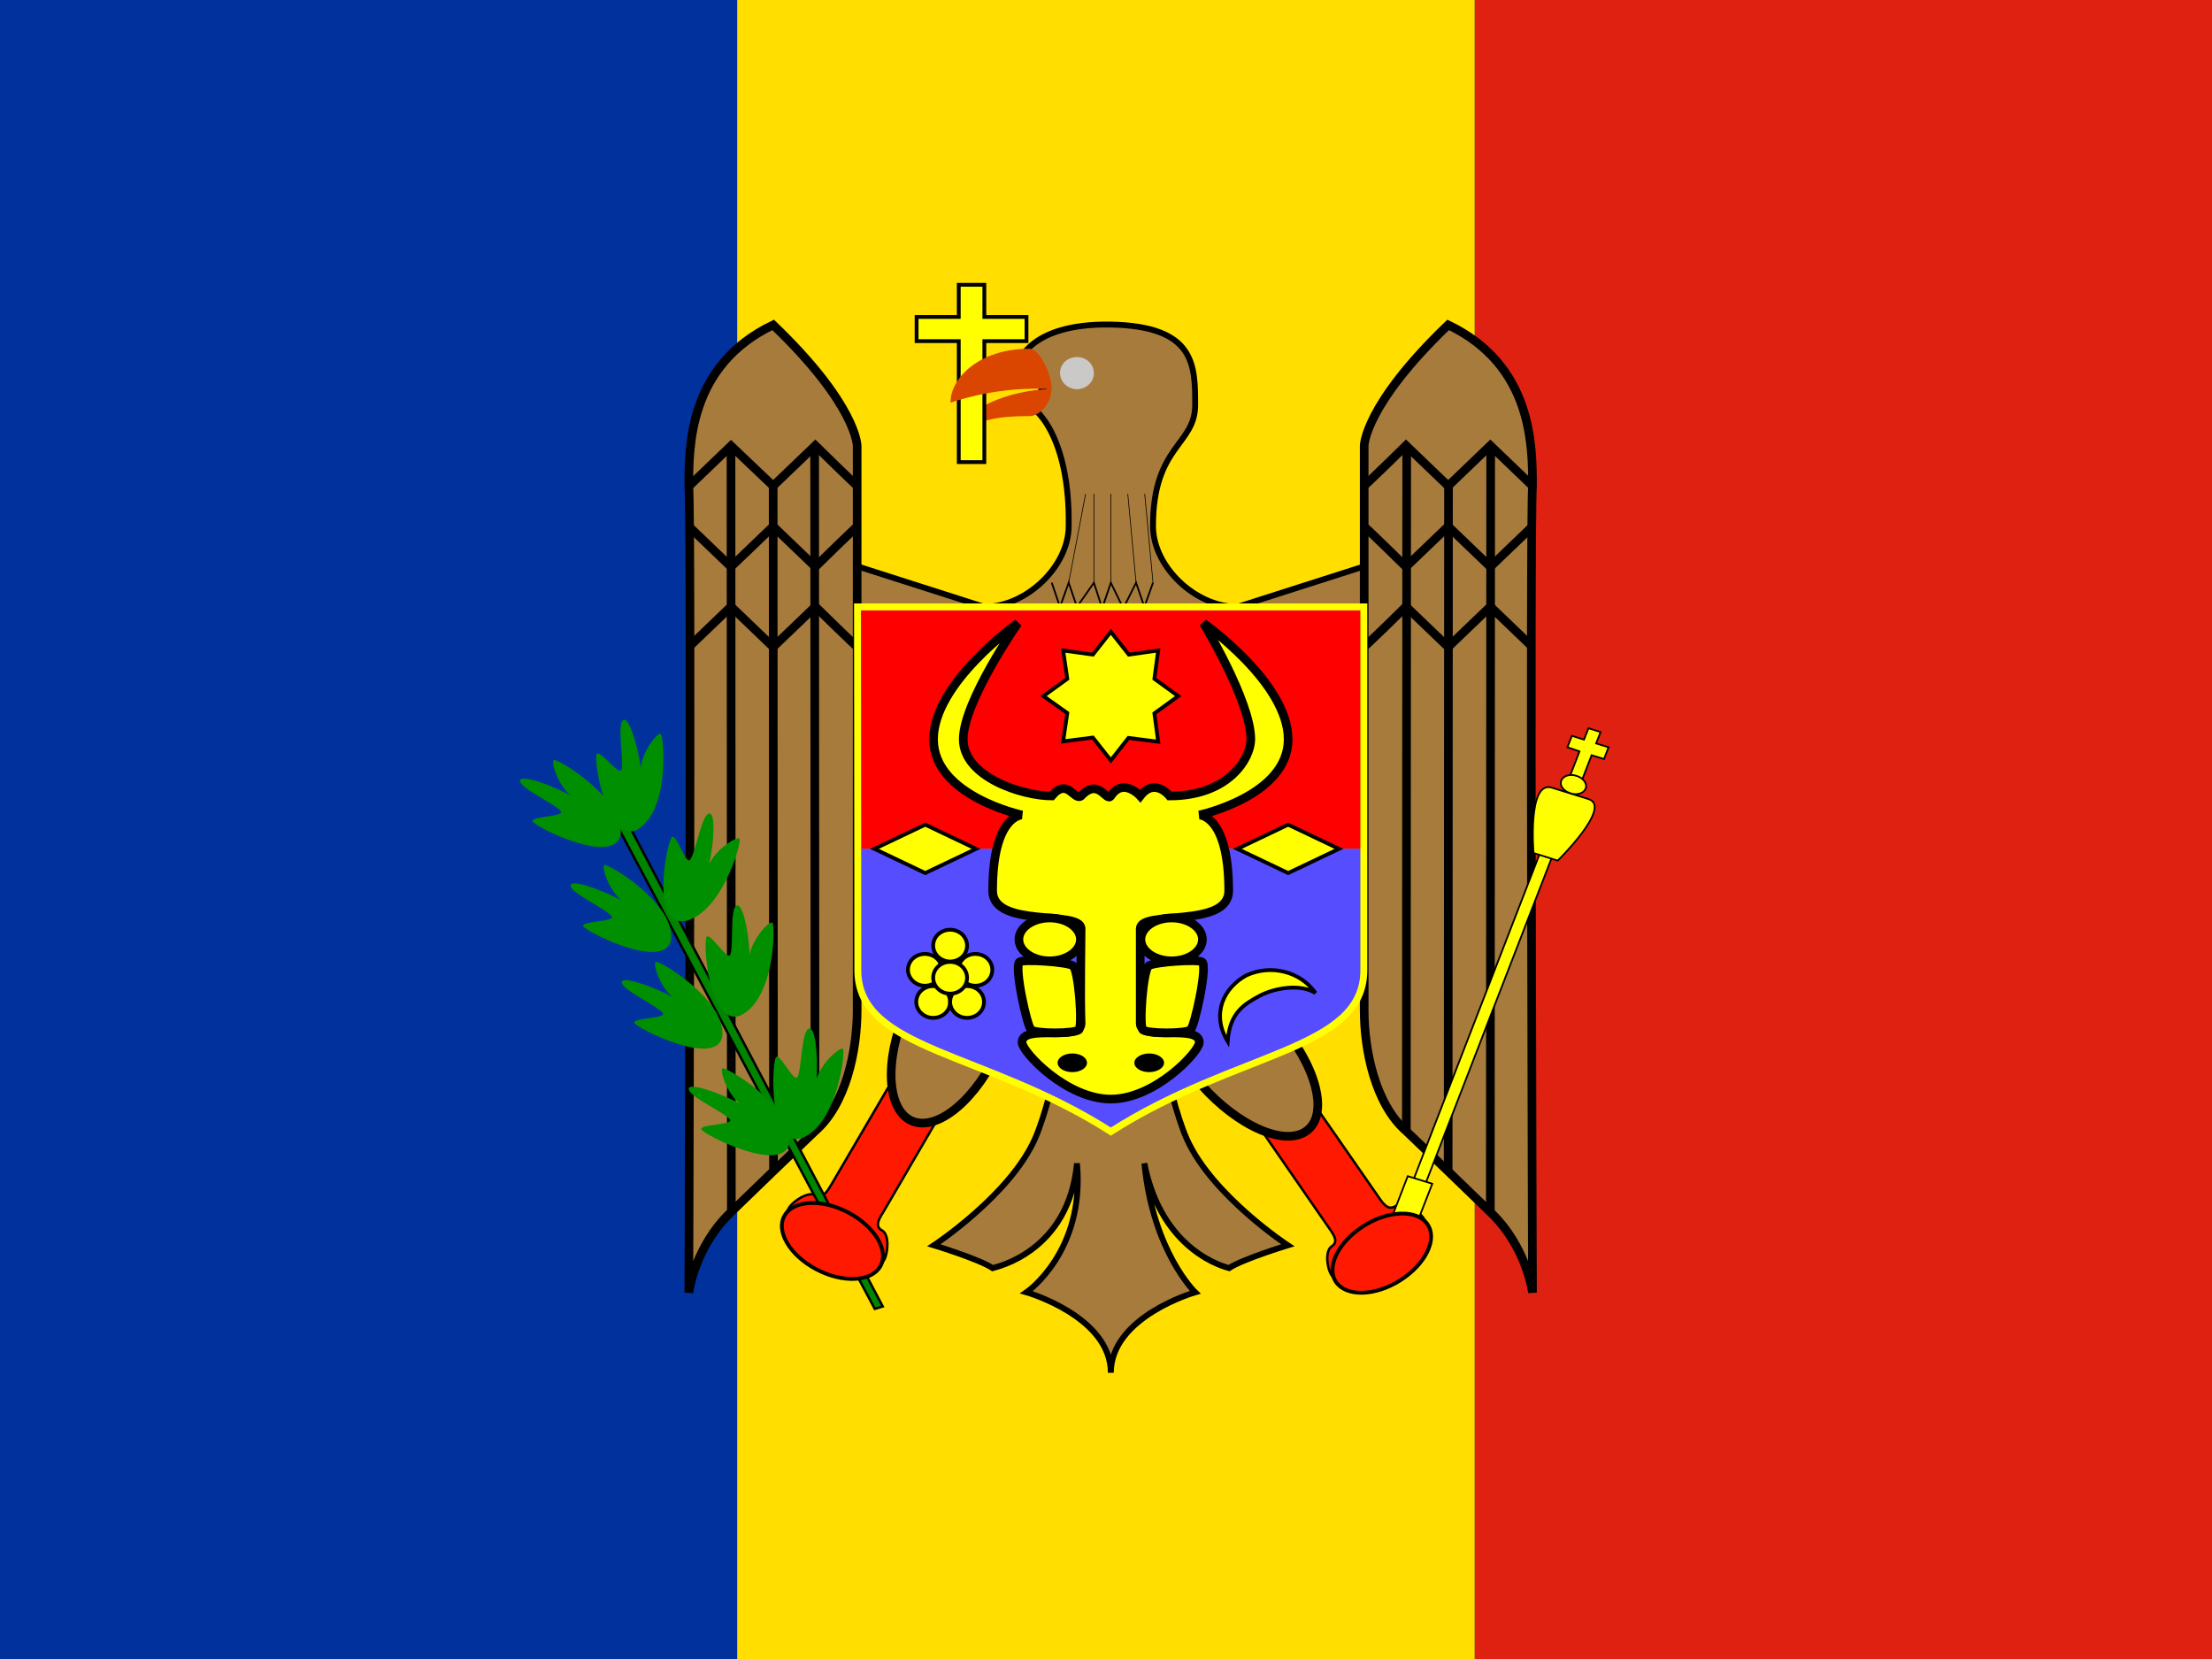
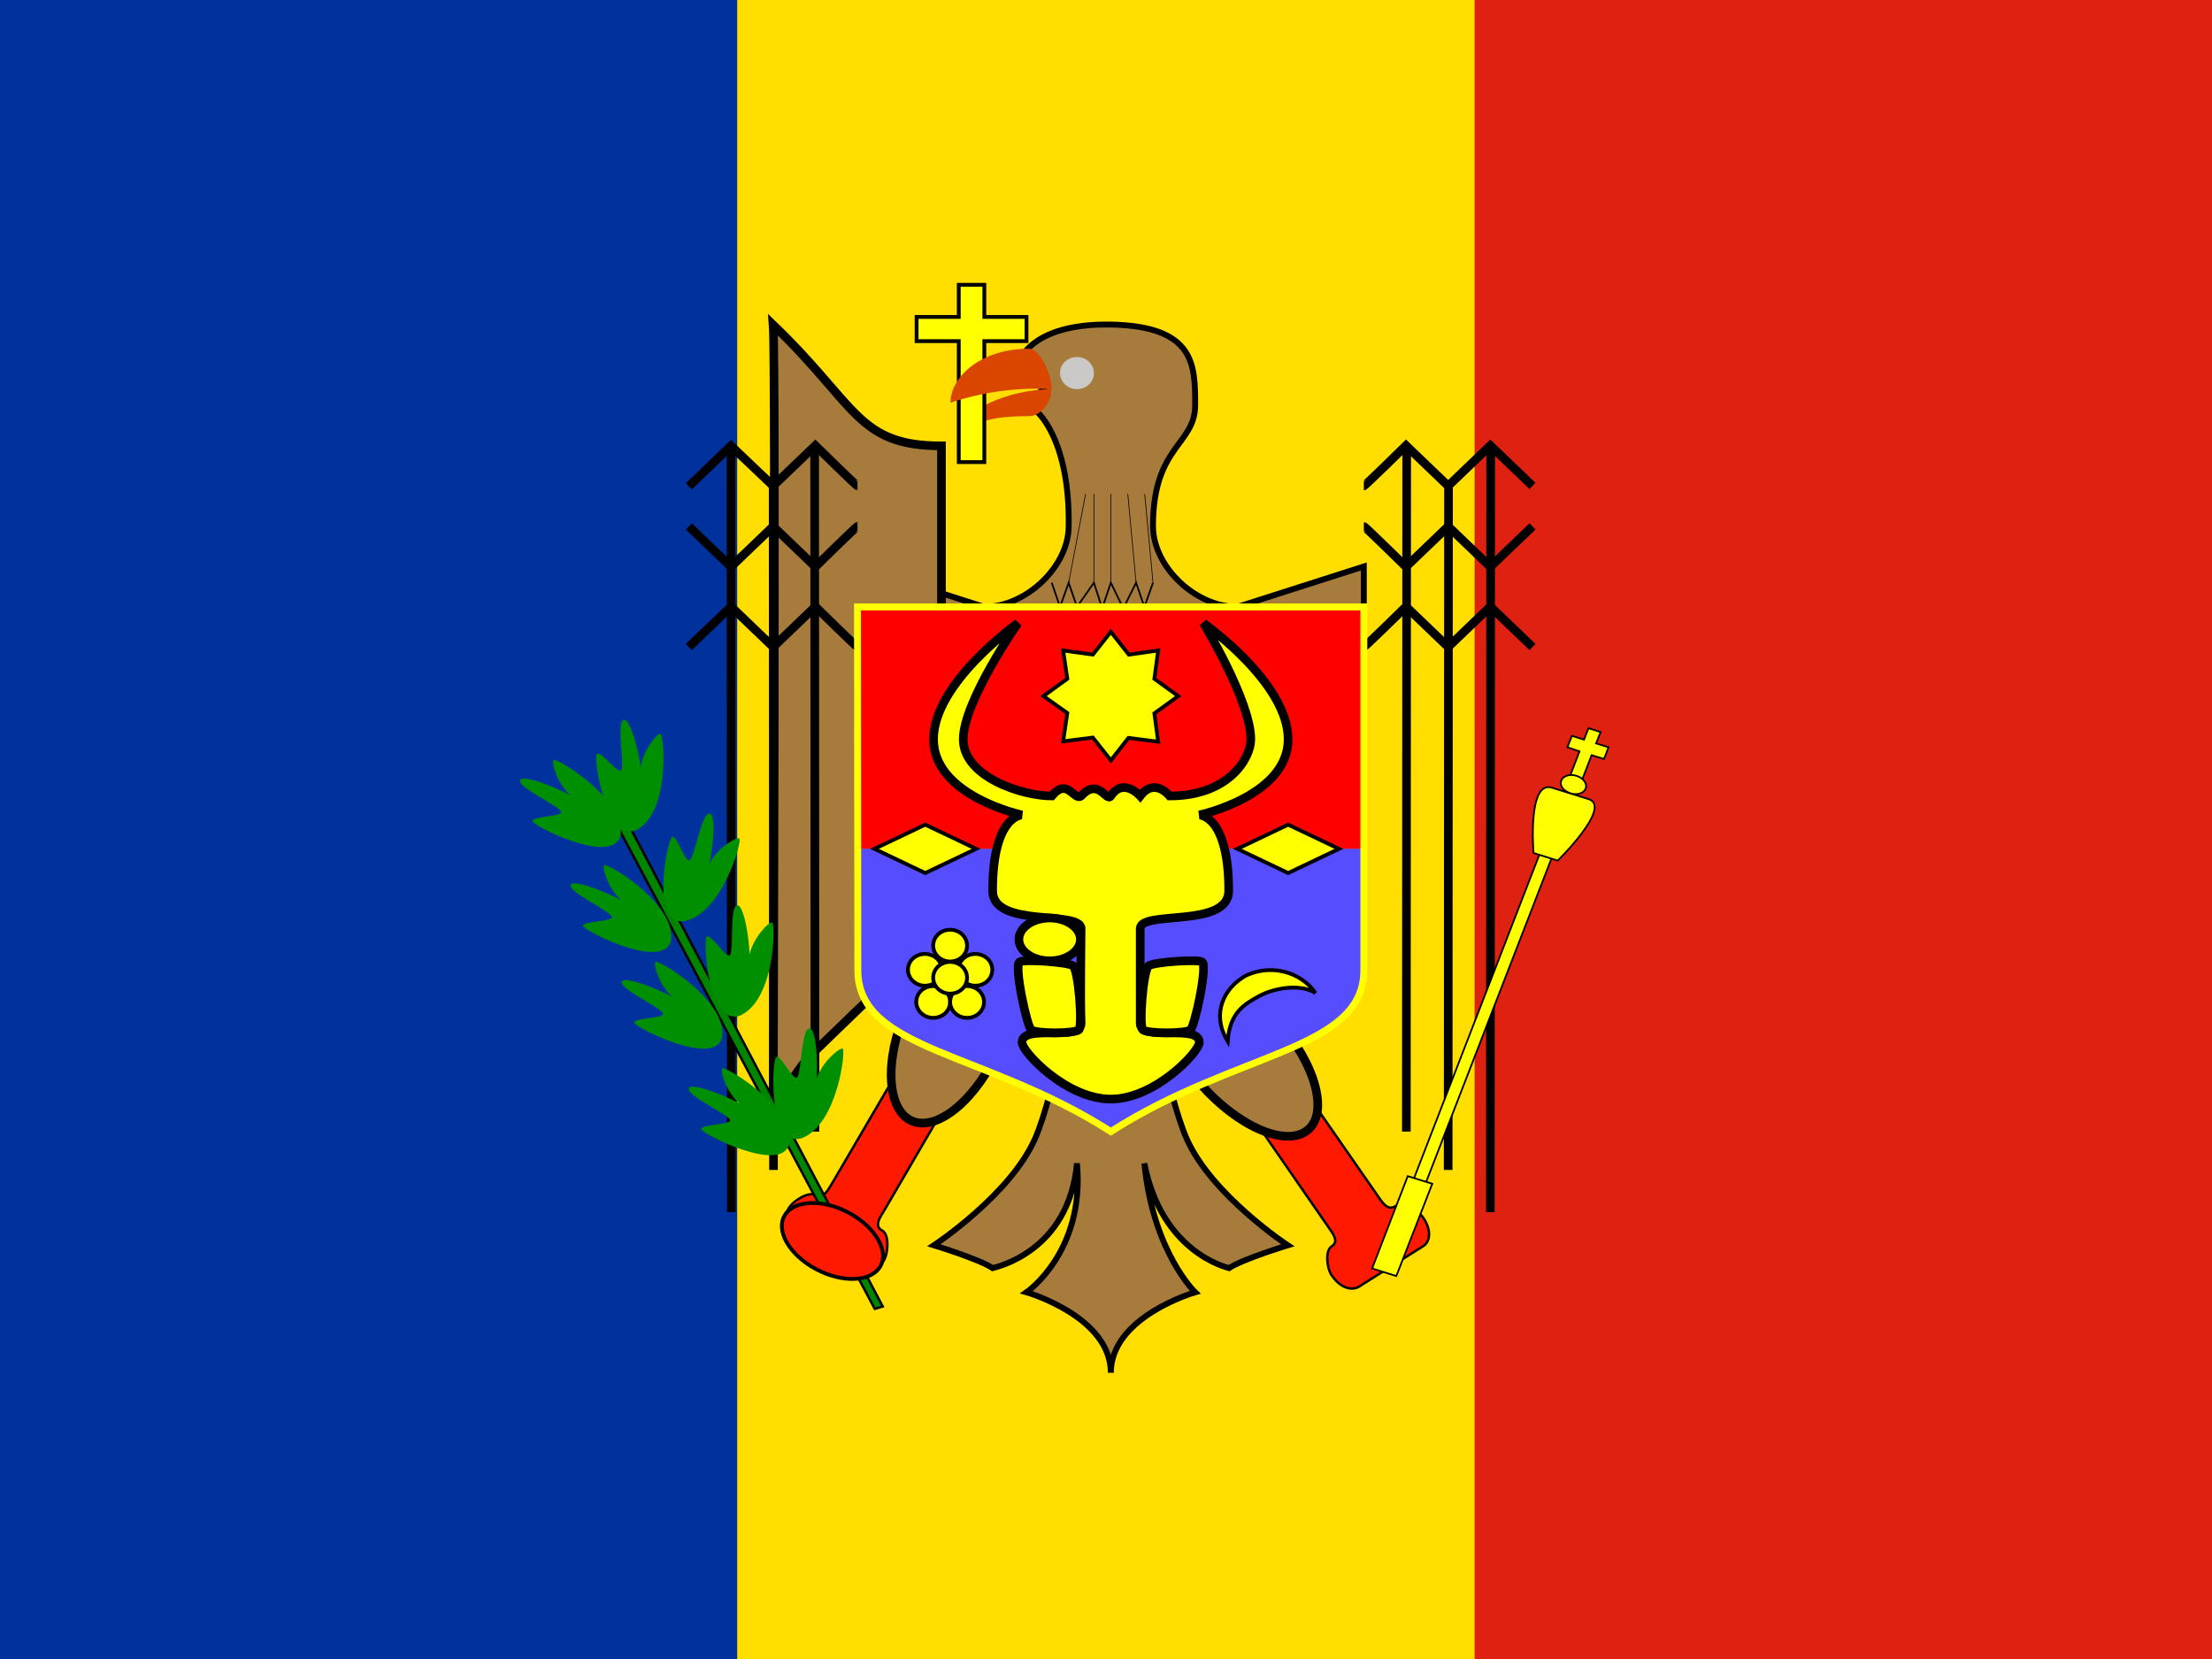
<svg xmlns="http://www.w3.org/2000/svg" version="1.1" id="flag-icons-md" x="0px" y="0px" viewBox="0 0 640 480" style="enable-background:new 0 0 640 480;" xml:space="preserve">
  <rect x="0" y="0" width="640" height="480" fill="#333333" stroke="none" />
  <style type="text/css">
	.st0{fill-rule:evenodd;clip-rule:evenodd;fill:#00319C;}
	.st1{fill-rule:evenodd;clip-rule:evenodd;fill:#FFDE00;}
	.st2{fill-rule:evenodd;clip-rule:evenodd;fill:#DE2110;}
	.st3{fill-rule:evenodd;clip-rule:evenodd;fill:#FF1900;stroke:#000000;stroke-width:0.7;}
	.st4{fill-rule:evenodd;clip-rule:evenodd;fill:#A77B3B;stroke:#000000;stroke-width:2.5;}
	.st5{fill-rule:evenodd;clip-rule:evenodd;fill:#A77B3B;stroke:#000000;stroke-width:1.7;}
	.st6{fill:none;stroke:#000000;stroke-width:0.5;}
	.st7{fill:none;stroke:#000000;stroke-width:0.2;}
	.st8{fill:none;stroke:#000000;stroke-width:2.5;}
	.st9{fill-rule:evenodd;clip-rule:evenodd;fill:#FF0000;}
	.st10{fill-rule:evenodd;clip-rule:evenodd;fill:#564DFF;}
	.st11{fill:none;stroke:#FFFF00;stroke-width:2;}
	.st12{fill-rule:evenodd;clip-rule:evenodd;fill:#FFFF00;stroke:#000000;stroke-width:2.5;}
	.st13{fill-rule:evenodd;clip-rule:evenodd;}
	.st14{fill-rule:evenodd;clip-rule:evenodd;fill:#FFFF00;stroke:#000000;stroke-width:1.1;}
	.st15{fill-rule:evenodd;clip-rule:evenodd;fill:#DA4500;}
	.st16{fill-rule:evenodd;clip-rule:evenodd;fill:#CAC9C7;}
	.st17{fill-rule:evenodd;clip-rule:evenodd;fill:#008500;stroke:#000000;stroke-width:0.7;}
	.st18{fill-rule:evenodd;clip-rule:evenodd;fill:#008F00;}
	.st19{fill-rule:evenodd;clip-rule:evenodd;fill:#FF1900;stroke:#000000;stroke-width:1.1;}
	.st20{fill-rule:evenodd;clip-rule:evenodd;fill:#FFFF00;stroke:#000000;stroke-width:0.5;}
</style>
  <g>
    <path class="st0" d="M0,0h213.3v480H0V0z" />
    <path class="st1" d="M213.3,0h213.4v480H213.3V0z" />
    <path class="st2" d="M426.7,0H640v480H426.7V0z" />
  </g>
  <path class="st3" d="M360.4,320.4l24.2,35c1.4,2,2.7,3.9,0.7,5.2c-2,1.3-1.4,6.4,0,8.4c2.7,3.9,6,4.5,8,3.2l18.4-11.6  c2-1.2,2.7-4.5,0-8.4c-1.5-2-6-4.5-8-3.2c-2.1,1.3-3.5-0.7-4.8-2.6l-24.3-35" />
  <path class="st4" d="M369.9,295.7c10.8,12.3,14.6,26.4,8.4,31.3c-6.2,5-20.1-1-30.9-13.3c-10.8-12.3-14.5-26.4-8.4-31.4  C345.2,277.4,359.1,283.3,369.9,295.7L369.9,295.7z" />
  <path class="st3" d="M262,306.1l-21.5,36.7c-1.2,2-2.4,4-4.5,3c-2.1-1.2-6.6,1.7-7.8,3.8c-2.4,4-1.5,7.2,0.7,8.4l19.2,10.2  c2,1.1,5.4,0.2,7.8-3.8c1.1-2.2,1.4-7.3-0.7-8.4c-2.1-1.1-1-3.2,0.3-5.2l21.4-36.7" />
  <path class="st5" d="M331.2,280.6h-19.6c-0.6,0.6-6.2,35.6-12.2,49c-7.3,16.3-29.2,30.7-29.2,30.7s13.1,4,17,6.6  c1-0.3,22-4.7,24.4-30.3c2.4,25.6-14.6,37.3-14.6,37.3s24.4,7,24.4,23.3c0-16.3,24.4-23.3,24.4-23.3s-12.2-11.7-14.7-37.3  c5,25.6,23.5,30,24.5,30.3c3.9-2.6,17-6.6,17-6.6s-21.9-14.4-29.2-30.7C337.4,316.2,331.8,281.2,331.2,280.6L331.2,280.6z   M248.2,163.9l36.6,11.7c12.1,0,24.4-11.7,24.4-23.4c0.4-26-9.8-35-12.2-35l4.8-4.6l-7.3-7c0,0,2.5-12.1,26.9-11.7  c24.4,0.5,24.4,11.7,24.4,23.3s-12.2,11.7-12.2,35c0,11.7,12.2,23.4,24.4,23.4l36.6-11.7v116.7H248.1V163.9L248.2,163.9z" />
  <g>
    <path class="st6" d="M304.3,168.6l2.4,7l2.5-7l2.4,7l4.9-7l2.4,7.4l2.5-7.4l3.6,7.4l3.7-7.4l2.4,7l2.5-7" />
    <path class="st7" d="M314.1,142.9l-4.9,25.7 M316.5,142.9v25.7 M321.4,142.9v25.7 M326.3,142.9l2.4,25.7 M331.2,142.9l2.4,25.7" />
  </g>
  <g>
-     <path class="st4" d="M223.7,94c-24.4,11.7-24.4,35-24.4,46.7c0.8,10.6,0,233.3,0,233.3s1.6-13.2,12.2-23.3l12.1-11.7l12.2-11.7   c9-7.8,12.2-23.4,12.2-35V129C248,129,248,117.3,223.7,94L223.7,94z" />
+     <path class="st4" d="M223.7,94c0.8,10.6,0,233.3,0,233.3s1.6-13.2,12.2-23.3l12.1-11.7l12.2-11.7   c9-7.8,12.2-23.4,12.2-35V129C248,129,248,117.3,223.7,94L223.7,94z" />
    <path class="st8" d="M248.1,140.6c-0.3,0-12.2-11.7-12.2-11.7l-12.2,11.7L211.5,129l-12.2,11.7" />
    <path class="st8" d="M248.1,152.3c-0.3,0-12.2,11.7-12.2,11.7l-12.2-11.7l-12.2,11.7l-12.2-11.7" />
    <path class="st8" d="M248.1,187.2c-0.3,0-12.2-11.7-12.2-11.7l-12.2,11.7l-12.2-11.7l-12.2,11.7" />
    <path class="st8" d="M235.7,129l0.1,198.4" />
    <path class="st8" d="M223.7,140.6l0.1,197.9" />
    <path class="st8" d="M211.5,129l0.1,221.7" />
  </g>
  <g>
-     <path class="st4" d="M419,94c24.4,11.7,24.4,35,24.4,46.7c-0.8,10.6,0,233.3,0,233.3s-1.6-13.2-12.2-23.3L419.1,339l-12.2-11.7   c-9-7.8-12.2-23.4-12.2-35V129C394.7,129,394.7,117.3,419,94L419,94z" />
    <path class="st8" d="M394.6,140.6c0.3,0,12.2-11.7,12.2-11.7l12.2,11.7l12.2-11.7l12.2,11.7" />
    <path class="st8" d="M394.6,152.3c0.3,0,12.2,11.7,12.2,11.7l12.2-11.7l12.2,11.7l12.2-11.7" />
    <path class="st8" d="M394.6,187.2c0.3,0,12.2-11.7,12.2-11.7l12.2,11.7l12.2-11.7l12.2,11.7" />
    <path class="st8" d="M407,129l-0.1,198.4" />
    <path class="st8" d="M419.1,140.6l-0.1,197.9" />
    <path class="st8" d="M431.3,129l-0.1,221.7" />
  </g>
  <path class="st4" d="M289.3,302.9c-6.5,14.8-17.8,24.5-25.3,21.5c-7.4-3-8.3-17.5-1.8-32.3c6.5-14.8,17.9-24.5,25.4-21.5  C295,273.5,295.8,288,289.3,302.9L289.3,302.9z" />
  <path class="st9" d="M248.1,175.6h146.5v70H248.1V175.6z" />
  <path class="st10" d="M248.1,245.6h146.5v35c0,23.3-36.6,23.3-73.2,46.6C284.7,304,248,304,248,280.6v-35H248.1z" />
  <path class="st11" d="M248.1,175.6h146.5v105.1c0,23.3-36.6,23.3-73.2,46.7c-36.6-23.4-73.2-23.4-73.2-46.7L248.1,175.6L248.1,175.6  z" />
  <path class="st12" d="M294.5,180.3c0,0-24.4,17.2-24.4,33.6s25.6,21.9,25.6,21.9s-8.5,0-8.5,21.9c0,11,25.6,5.5,25.6,11  c0,5.5-0.3,18.7,0,27.4c0,5.5-17.1,0-17.1,5.5c0,2.7,12.8,16.4,25.7,16.4c12.8,0,25.6-13.7,25.6-16.4c0-5.5-17.1,0-17.1-5.5v-27.4  c0-5.5,25.6,0,25.6-11c0-21.9-8.5-21.9-8.5-21.9s25.7-5.5,25.7-21.9s-24.5-33.6-24.5-33.6s13.7,22.6,13.7,33.6  c0,5.5-6.4,16.4-23.5,16.4c0,0-4.3-5.5-8.5,0c0,0-4.9-5.5-8.5,0c-1.3,1.9-3.5-5.5-8.6,0c-2.1,1.5-3.9-5.5-8.5,0  c-8.5,0-25.6-5.5-25.6-16.4S294.5,180.3,294.5,180.3L294.5,180.3z" />
  <path class="st12" d="M295,278.3c-1.7,1.1,2.2,19,3.4,19.7c1.7,1.1,12,1.1,13.7,0c1.2-0.8,0-17.5-1.7-18.6  C308.6,278.3,296.2,277.5,295,278.3L295,278.3z" />
  <path class="st12" d="M347.8,278.3c1.7,1.1-2.2,19-3.4,19.7c-1.7,1.1-12,1.1-13.7,0c-1.2-0.8,0-17.5,1.7-18.6  C334.2,278.3,346.6,277.5,347.8,278.3L347.8,278.3z" />
  <path class="st12" d="M312.6,271.8c0,3.4-4,6.2-8.9,6.2c-4.9,0-8.9-2.8-8.9-6.2s4-6.2,8.9-6.2C308.6,265.6,312.6,268.4,312.6,271.8z  " />
-   <path class="st12" d="M347.9,271.8c0,3.4-4,6.2-8.9,6.2s-8.9-2.8-8.9-6.2c0-3.4,4-6.2,8.9-6.2S347.9,268.4,347.9,271.8z" />
-   <path class="st13" d="M336.8,307.5c0,1.5-2,2.7-4.3,2.7c-2.4,0-4.3-1.2-4.3-2.7s2-2.7,4.3-2.7S336.8,306,336.8,307.5z M314.5,307.5  c0,1.5-1.9,2.7-4.2,2.7c-2.4,0-4.3-1.2-4.3-2.7s1.9-2.7,4.3-2.7C312.6,304.8,314.5,306,314.5,307.5z" />
  <path class="st14" d="M321.4,220l-5.2-6.6l-8.6,1.1l1.2-8.2l-6.9-4.9l6.9-5l-1.2-8.2l8.6,1.2l5.2-6.6l5.2,6.6l8.5-1.2l-1.1,8.2  l6.9,5l-6.9,5l1.1,8.2l-8.6-1.1L321.4,220z" />
  <path class="st14" d="M358,245.6l14.7,7l14.7-7l-14.7-7L358,245.6L358,245.6z" />
  <path class="st14" d="M253,245.6l14.7,7l14.7-7l-14.7-7L253,245.6L253,245.6z" />
  <path class="st14" d="M380.6,287.3c-4.5-2.8-12.1-1.4-16.3,0.9c-4.2,2.3-8.5,4.7-9.1,13.1c-4.9-8.1-1-15.6,5.4-19.1  C367.8,278.9,376.3,281.1,380.6,287.3L380.6,287.3z" />
  <path class="st14" d="M279.8,273.6c0,2.6-2.2,4.6-4.9,4.6c-2.7,0-4.9-2.1-4.9-4.6l0,0c0-2.6,2.2-4.6,4.9-4.6  C277.6,269,279.8,271,279.8,273.6z" />
  <path class="st14" d="M274.9,289.9c0,2.6-2.2,4.6-4.9,4.6c-2.7,0-4.9-2.1-4.9-4.6l0,0c0-2.6,2.2-4.6,4.9-4.6  C272.7,285.3,274.9,287.3,274.9,289.9z" />
  <path class="st14" d="M272.5,280.6c0,2.6-2.2,4.6-4.9,4.6s-4.9-2.1-4.9-4.6l0,0c0-2.6,2.2-4.6,4.9-4.6S272.5,278,272.5,280.6z" />
  <path class="st14" d="M284.7,289.9c0,2.6-2.2,4.6-4.9,4.6c-2.7,0-4.9-2.1-4.9-4.6l0,0c0-2.6,2.2-4.6,4.9-4.6  C282.5,285.3,284.7,287.3,284.7,289.9z" />
  <path class="st14" d="M287.1,280.6c0,2.6-2.2,4.6-4.9,4.6s-4.9-2.1-4.9-4.6l0,0c0-2.6,2.2-4.6,4.9-4.6S287.1,278,287.1,280.6z" />
  <path class="st14" d="M279.8,282.9c0,2.6-2.2,4.6-4.9,4.6c-2.7,0-4.9-2.1-4.9-4.6l0,0c0-2.6,2.2-4.6,4.9-4.6  C277.6,278.3,279.8,280.3,279.8,282.9z" />
  <g>
    <path class="st15" d="M297.8,120.4c-12.4,0-14,2-19.6,3.9c0-5.4,13.8-11.7,26-11.7C304.2,116.5,301,120.4,297.8,120.4z" />
    <path class="st16" d="M316.5,108c0,2.5-2.2,4.6-4.9,4.6s-4.9-2.1-4.9-4.7s2.2-4.6,4.9-4.6S316.5,105.3,316.5,108L316.5,108z" />
    <path class="st14" d="M265.2,91.7v7h12.2v35h7.4v-35H297v-7h-12.2v-9.3h-7.4v9.3H265.2L265.2,91.7z" />
    <path class="st15" d="M304.3,112.6c-9.9-0.6-19.9,0.8-29.3,3.9c0-7.2,8.4-15.6,22.8-15.6C301,100.9,304.3,108.7,304.3,112.6z" />
  </g>
  <g>
    <path class="st17" d="M177.3,236.5c-3.5-7.6-3.4-10,2.8-1.3l75.3,142.8l-2.3,0.7L177.3,236.5L177.3,236.5z" />
    <path class="st18" d="M228.4,330.4c0.8-10.6-18.6-22-19.4-21.3c-0.7,0.8,1.2,7,4.9,10.1c-7-3.6-14.4-5.8-14.6-4.3   c-0.6,2.2,11,7.2,12,9.2c0,1.4-8.6,1.2-8.4,2.6C203.1,328.1,227.2,340.3,228.4,330.4L228.4,330.4z M209,299.6   c0.8-10.6-18.6-22-19.3-21.3c-0.8,0.7,1.1,6.9,4.8,10.1c-7-3.6-14.4-5.9-14.6-4.3c-0.5,2.1,11,7.2,12,9.2c0.1,1.4-8.5,1.2-8.4,2.6   C183.7,297.3,207.8,309.4,209,299.6L209,299.6z M194.2,271.6c0.8-10.6-18.6-22-19.4-21.3c-0.7,0.7,1.2,6.9,4.9,10.1   c-7-3.6-14.4-5.9-14.6-4.3c-0.5,2.1,11,7.2,12,9.2c0,1.4-8.5,1.2-8.4,2.6C168.9,269.3,193,281.5,194.2,271.6L194.2,271.6z    M179.6,241.2c0.7-10.5-18.6-22-19.4-21.3c-0.8,0.8,1.2,7,4.8,10.2c-7-3.7-14.4-5.9-14.5-4.3c-0.6,2.1,11,7.2,11.9,9.1   c0.1,1.4-8.5,1.3-8.3,2.7C154.2,239,178.3,251.1,179.6,241.2z" />
    <path class="st18" d="M184.6,239.9c9.4-5.7,7.5-27.4,6.5-27.6c-1.1-0.1-5.2,5-5.7,9.8c-1.1-7.6-3.6-14.6-5-13.8   c-2.1,0.8,0.4,12.7-0.7,14.6c-1,1-6-5.8-7-4.8c-1.2,1,2.8,26.7,12,21.8H184.6z M198.2,266.5c10.8-2.4,16.7-23.4,15.7-23.9   s-6.6,3-8.7,7.4c1.6-7.5,1.7-14.9,0-14.6c-2.3,0.1-4,12.1-5.7,13.5c-1.3,0.6-3.7-7.3-5-6.8C193.1,242.7,187.9,268.2,198.2,266.5z    M214.4,293.7c9.9-4.8,10-26.6,9-26.8c-1-0.3-5.5,4.5-6.5,9.2c-0.4-7.7-2.2-14.8-3.7-14.1c-2.2,0.6-0.8,12.6-2,14.4   c-1.2,0.9-5.5-6.3-6.7-5.4c-1.2,0.8,0.4,26.8,10,22.7L214.4,293.7z M232,329.3c10.3-3.9,12.8-25.5,11.8-25.9c-1-0.3-6,4-7.5,8.6   c0.4-7.7-0.6-15-2.2-14.4c-2.3,0.4-2.1,12.5-3.5,14.2c-1.3,0.7-4.8-6.8-6-6C223.3,306.4,222.1,332.5,232,329.3L232,329.3z" />
  </g>
  <path class="st19" d="M254.7,366.4c-2.6,4.5-10.9,4.9-18.6,0.8c-7.7-4.1-11.7-11.1-9.1-15.5c2.6-4.5,11-4.9,18.6-0.8  S257.3,361.9,254.7,366.4z" />
  <g>
    <path class="st20" d="M453.5,216.2l1.3-3.3l3.5,1.1l1.3-3.3l3.5,1.1l-1.3,3.3l3.6,1.1l-1.3,3.4l-3.6-1.1l-3.2,8.3l-3.5-1.1l3.2-8.3   L453.5,216.2z M446,245.7l3.5,1.1L412,343.6l-3.5-1.1L446,245.7z" />
    <path class="st20" d="M407.3,340.3l7.1,2.2l-10.4,26.7L397,367L407.3,340.3z M449,227.9l10.6,3.3c7,2.2-8.9,17.8-8.9,17.8l-7-2.2   C443.7,246.8,441.9,225.7,449,227.9z M458.8,228.1c-0.5,1.4-2.5,2.1-4.5,1.4s-3.1-2.2-2.6-3.6c0.5-1.4,2.5-2.1,4.5-1.4   C458.1,225.1,459.3,226.7,458.8,228.1L458.8,228.1z" />
  </g>
-   <path class="st19" d="M413,354.2c3,4.3-0.5,11.5-7.8,16.2c-7.4,4.7-15.6,4.8-18.6,0.6c-3-4.3,0.5-11.5,7.8-16.2  S410.1,349.9,413,354.2z" />
</svg>